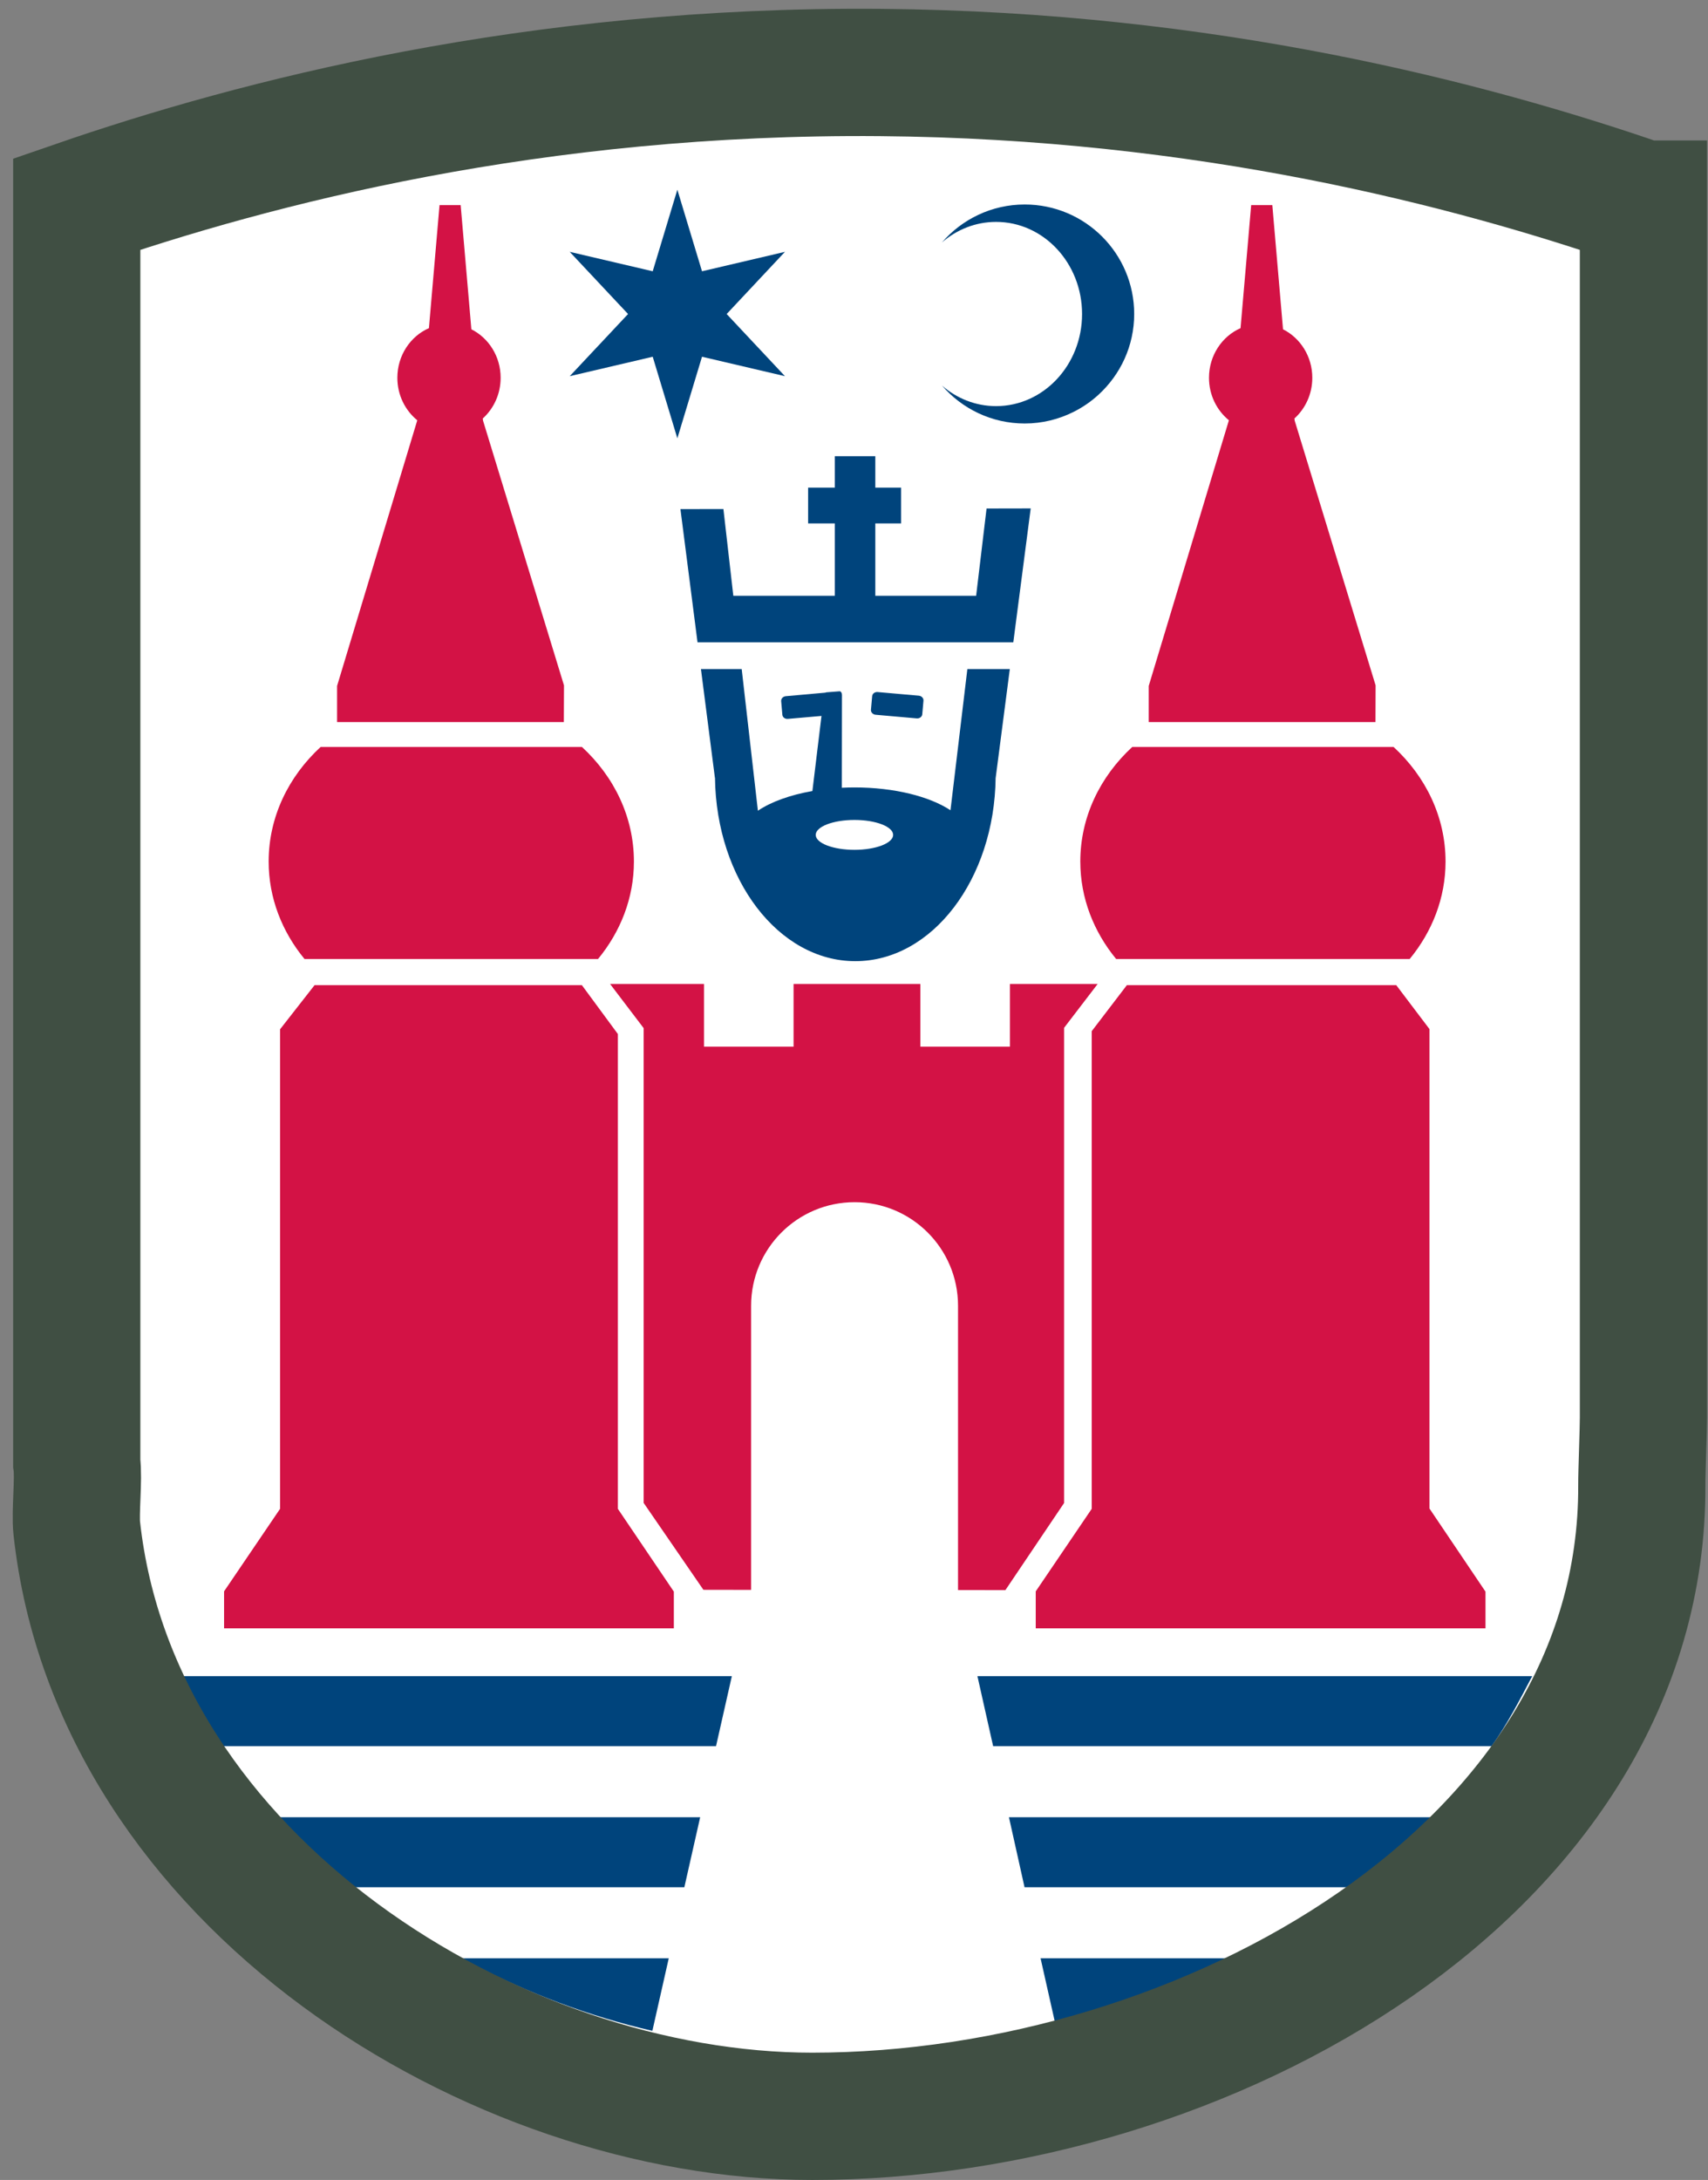
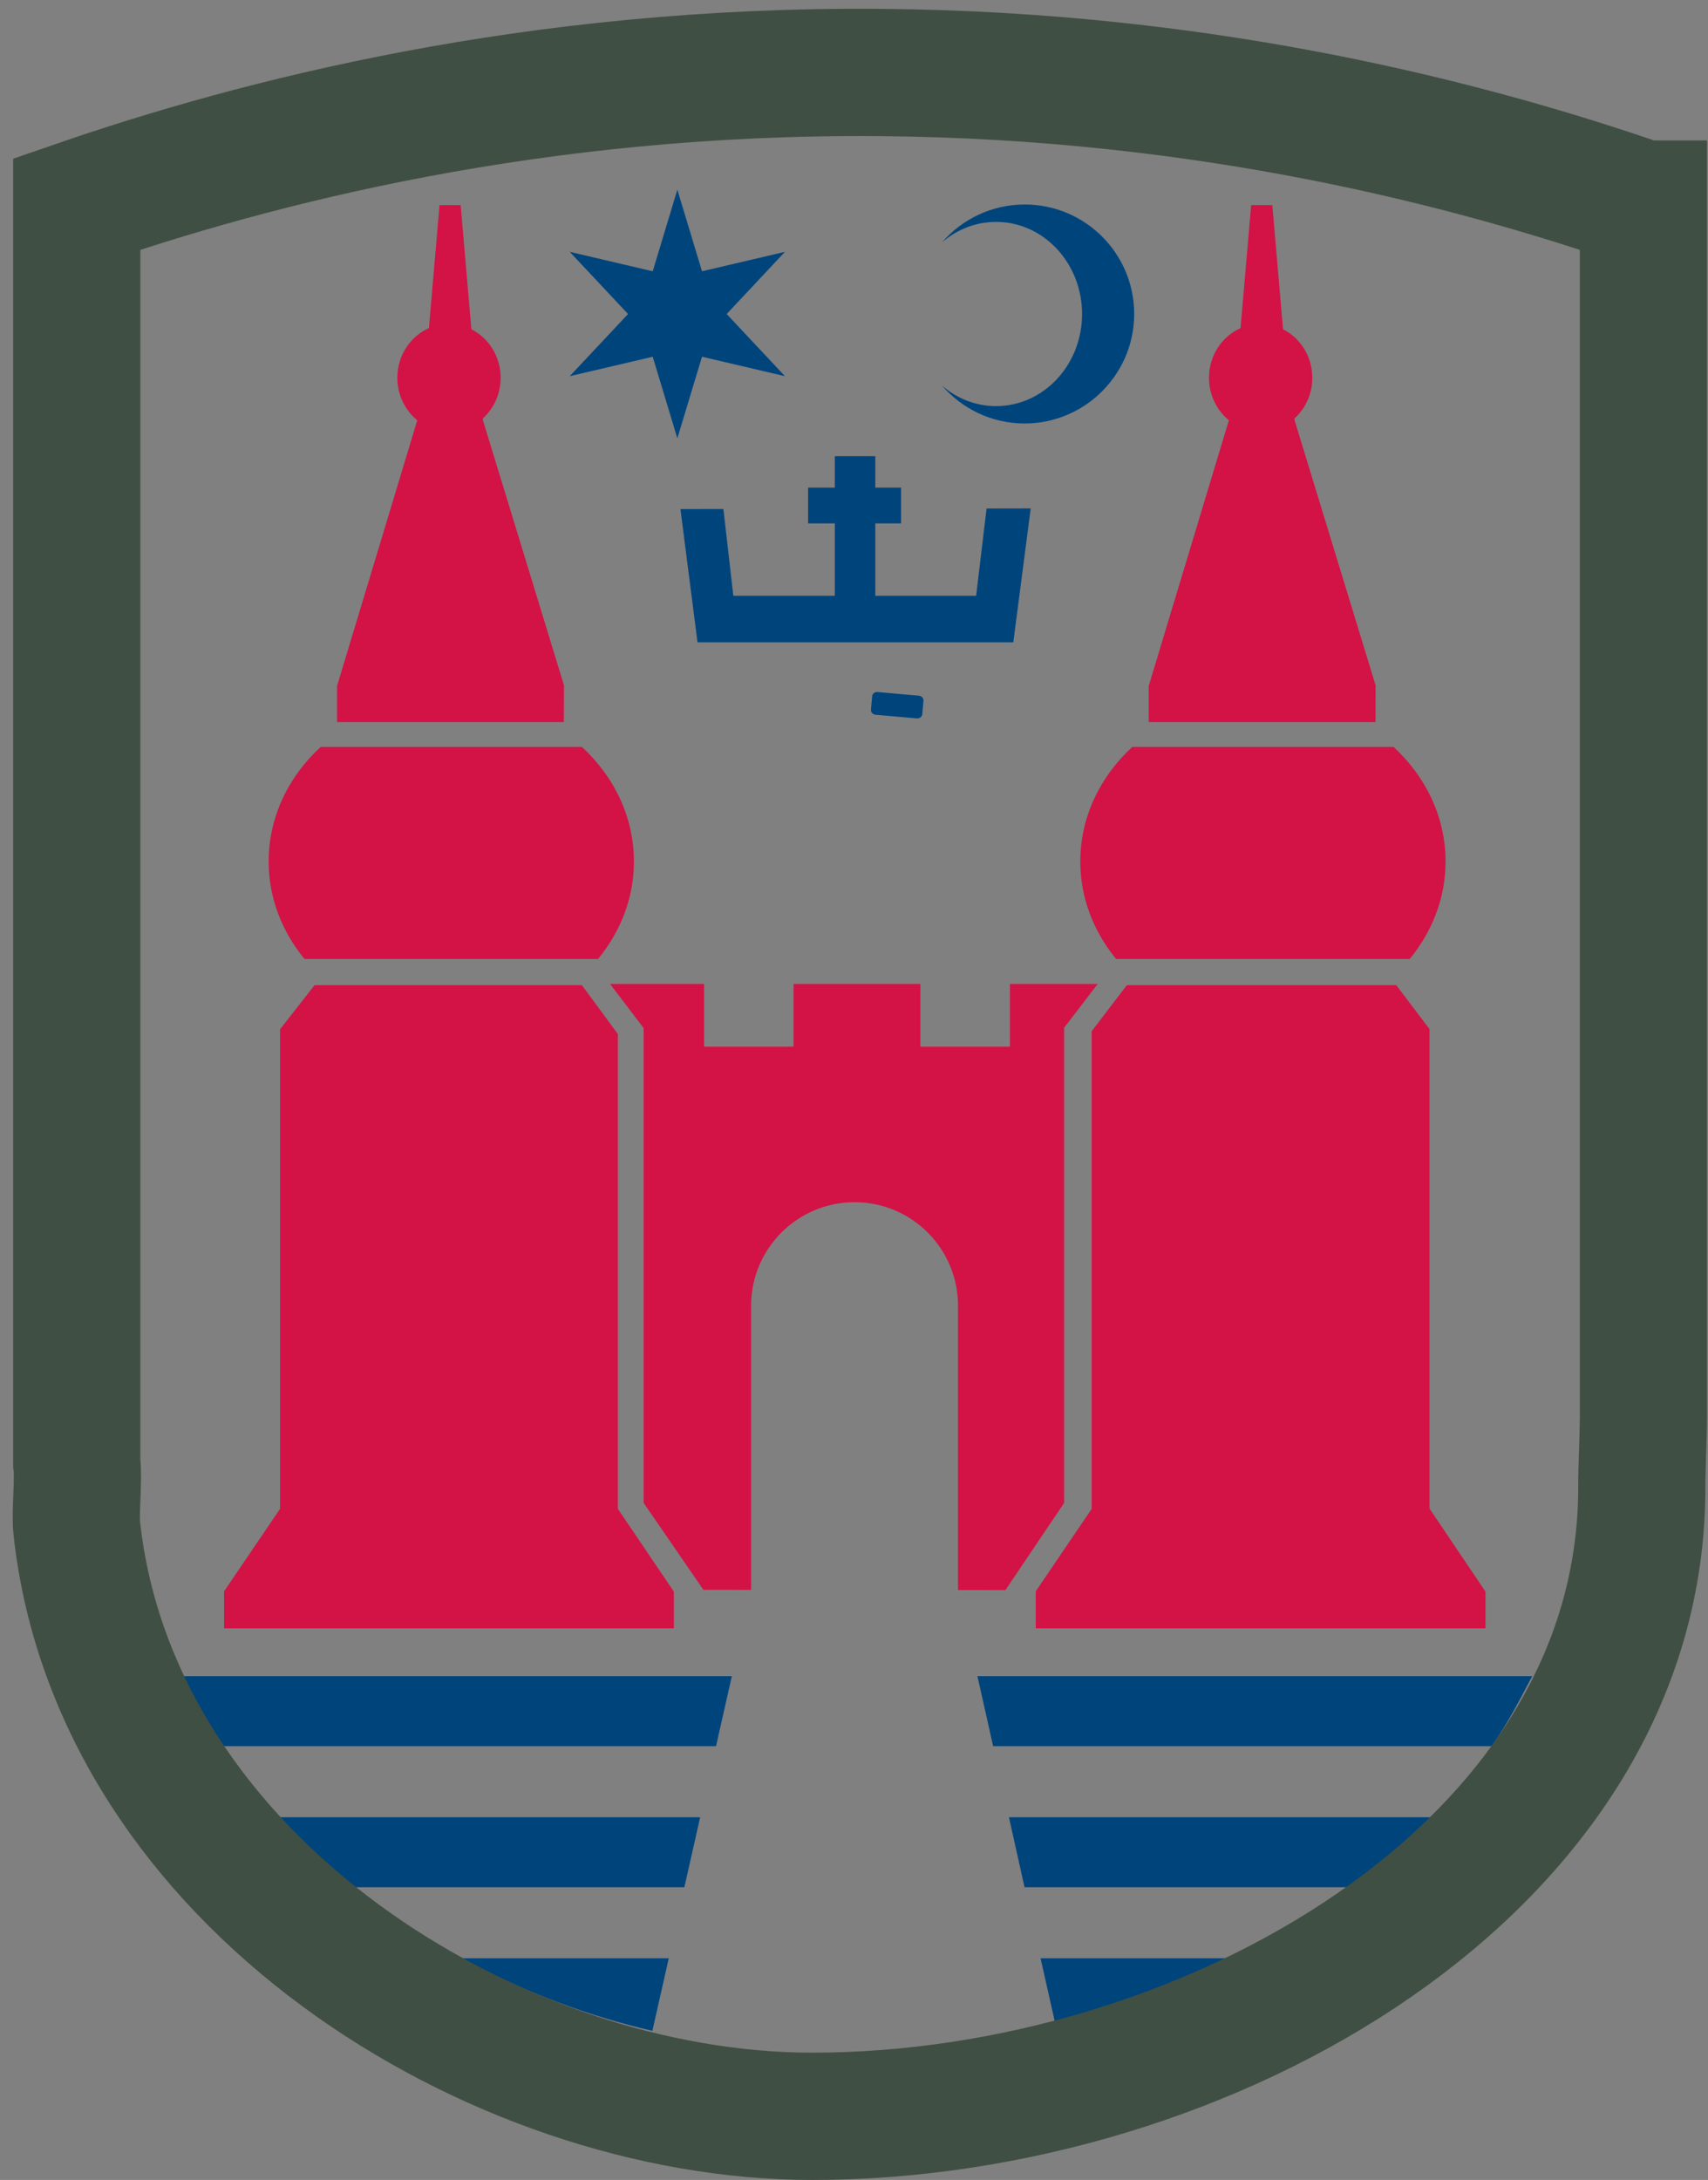
<svg xmlns="http://www.w3.org/2000/svg" id="Lag_1" viewBox="0 0 469.967 599.478">
  <rect x="0" y="0" width="469.967" height="599.478" fill="#808080" stroke="none" />
  <defs>
    <style>.cls-1{fill:#fff;}.cls-2{stroke:#404f43;stroke-miterlimit:10;stroke-width:35px;}.cls-2,.cls-3{fill:none;}.cls-4{clip-path:url(#clippath-1);}.cls-5{clip-path:url(#clippath);}.cls-6{fill:#163c67;}.cls-7{fill:#d31245;}.cls-8{fill:#00447c;}</style>
    <clipPath id="clippath">
      <rect class="cls-3" y="0" width="469.967" height="598.584" />
    </clipPath>
    <clipPath id="clippath-1">
      <rect class="cls-3" y="0" width="469.967" height="598.584" />
    </clipPath>
  </defs>
  <g class="cls-5">
    <g class="cls-4">
-       <path class="cls-1" d="M453.499,43.295C381.917,18.107,309.574,9.731,244.945,9.731c-129.263,.008-227.744,33.481-227.972,33.551l-2.427,.823V396.842c-.005,51.899,24.887,98.828,64.85,132.629,39.974,33.819,95.053,54.649,155.819,54.655,60.769-.006,115.848-20.835,155.825-54.655,39.963-33.801,64.855-80.73,64.851-132.629V44.134l-2.392-.838Z" />
      <path class="cls-7" d="M132.913,115.688l-.078-.6c3.009-2.718,4.919-6.722,4.919-11.196,0-5.879-3.292-10.944-8.054-13.338l-2.947-34.14h-5.814l-2.918,33.821c-5.106,2.245-8.688,7.515-8.688,13.657,0,4.741,2.142,8.953,5.464,11.667l-.017,.13-22.033,72.94v9.933h62.396l.041-10.082-22.27-72.791Z" />
      <path class="cls-7" d="M356.248,115.688l-.079-.603c3.008-2.718,4.919-6.721,4.919-11.193,0-5.878-3.295-10.941-8.054-13.336l-2.946-34.142h-5.82l-2.925,33.825c-5.103,2.248-8.682,7.515-8.682,13.653,0,4.737,2.14,8.948,5.46,11.661l-.017,.135-22.024,72.94v9.933h62.395l.034-10.082-22.262-72.791Z" />
      <path class="cls-7" d="M164.557,263.716c6.174-7.502,9.869-16.75,9.869-26.791,0-12.272-5.47-23.38-14.308-31.519H88.227c-8.839,8.14-14.304,19.248-14.304,31.519,0,10.041,3.69,19.29,9.859,26.791h80.776Z" />
      <polygon class="cls-7" points="185.413 437.691 170.013 414.928 170.013 284.356 160.111 270.918 86.55 270.918 77.063 283.046 77.063 414.921 61.655 437.616 61.655 447.783 185.413 447.783 185.413 437.691" />
      <path class="cls-7" d="M297.256,236.925c0,10.041,3.69,19.29,9.854,26.791h80.778c6.17-7.502,9.863-16.75,9.863-26.791,0-12.273-5.464-23.38-14.305-31.519h-71.891c-8.839,8.14-14.3,19.247-14.3,31.519" />
      <polygon class="cls-7" points="393.335 414.847 393.335 283.001 384.193 270.919 310.063 270.919 300.393 283.569 300.393 414.922 284.991 437.617 284.991 447.783 408.743 447.783 408.743 437.691 393.335 414.847" />
      <path class="cls-7" d="M206.672,359.058h0c.009-15.716,12.752-28.459,28.472-28.459,15.717,0,28.454,12.743,28.464,28.459v78.194l3.256,.006,9.78,.015,16.148-23.954v-130.672l9.24-12.062h-24.139v17.252h-24.643v-17.252h-34.894v17.252h-24.641v-17.252h-25.85l9.243,12.15v130.561l16.437,23.893,8.631,.014,4.496,.005v-78.149Z" />
-       <path class="cls-1" d="M246.984,229.592c0-2.264-4.767-4.109-10.65-4.109-5.881,0-10.653,1.845-10.653,4.109,0,2.269,4.772,4.11,10.653,4.11,5.883,0,10.65-1.841,10.65-4.11" />
      <path class="cls-6" d="M372.723,514.044c.06-.047,.115-.096,.179-.142" />
      <path class="cls-6" d="M94.074,513.902c.061,.047,.121,.095,.181,.142" />
      <path class="cls-6" d="M72.576,494.51c.042,.046,.088,.095,.134,.142" />
      <path class="cls-6" d="M394.267,494.653c.041-.047,.089-.096,.134-.142" />
      <path class="cls-6" d="M410.346,475.261c.034-.047,.065-.096,.099-.143" />
      <path class="cls-6" d="M56.535,475.118c.032,.047,.065,.096,.098,.143" />
      <path class="cls-8" d="M79.395,529.473C39.432,495.672,14.54,448.743,14.545,396.844V44.106l2.427-.823c.229-.07,98.709-33.543,227.972-33.551,64.629,0,136.972,8.375,208.554,33.564l-1.188,3.375,1.188-3.375,2.392,.838V396.844c.004,51.899-24.888,98.828-64.851,132.629-39.976,33.819-95.056,54.649-155.825,54.655-60.767-.006-115.845-20.836-155.819-54.655M21.702,396.844c.006,49.555,23.712,94.477,62.316,127.166,38.6,32.668,92.069,52.964,151.195,52.959,59.131,.006,112.598-20.291,151.199-52.959,38.608-32.689,62.315-77.611,62.319-127.166V49.21c-69.846-24.204-140.497-32.323-203.787-32.32-112.027-.007-200.964,25.443-221.29,31.765-.746,.232-1.396,.437-1.952,.614V396.844Z" />
      <polygon class="cls-8" points="179.598 98.104 186.378 120.538 193.162 98.104 215.986 103.448 199.944 86.354 215.986 69.254 193.162 74.599 186.378 52.164 179.598 74.599 156.764 69.254 172.814 86.354 156.764 103.448 179.598 98.104" />
-       <path class="cls-8" d="M266.176,183.988l-4.645,38.83c-5.731-3.788-15.418-6.276-26.405-6.276-1.182,0-2.343,.032-3.489,.089l.033-25.547c0-.545-.289-.982-.648-.982l-3.654,.284c-.079,0-.153,.037-.223,.088l-10.921,.974c-.769,.07-1.346,.689-1.28,1.374l.326,3.737c.061,.694,.735,1.206,1.505,1.132l9.263-.811-2.503,20.65c-6.154,1.077-11.378,2.973-14.978,5.405h-.019l-4.455-38.946h-11.215l3.841,29.888h.026c.336,27.928,17.477,50.441,38.612,50.441,21.124,0,38.273-22.513,38.61-50.441h.014l3.885-29.888h-11.68Zm-41.724,45.604c0-2.264,4.771-4.109,10.652-4.109,5.884,0,10.65,1.845,10.65,4.109,0,2.269-4.766,4.11-10.65,4.11-5.881,0-10.652-1.841-10.652-4.11" />
      <path class="cls-8" d="M241.487,190.31c-.778-.07-1.448,.437-1.505,1.132l-.335,3.736c-.056,.685,.516,1.309,1.29,1.375l11.322,1.002c.777,.065,1.443-.438,1.509-1.132l.331-3.737c.059-.684-.516-1.309-1.286-1.378l-11.327-.997Z" />
      <polygon class="cls-8" points="240.847 163.832 240.847 143.937 247.93 143.937 247.93 134.092 240.847 134.092 240.847 125.45 229.699 125.45 229.699 134.092 222.36 134.092 222.36 143.937 229.699 143.937 229.699 163.832 201.777 163.832 199.05 139.981 187.226 140.004 191.926 176.635 278.816 176.635 283.606 139.814 271.459 139.837 268.59 163.832 240.847 163.832" />
      <path class="cls-8" d="M302.29,108.522c-2.059,1.887-4.376,3.49-6.901,4.753-4.05,2.022-8.598,3.186-13.428,3.186-9.104,0-17.262-4.058-22.779-10.441,4.067,3.541,9.25,5.661,14.891,5.661,13.07,0,23.664-11.34,23.664-25.328,0-13.991-10.593-25.332-23.664-25.332-5.641,0-10.824,2.12-14.891,5.652,5.516-6.387,13.674-10.437,22.779-10.437,16.634,0,30.118,13.484,30.118,30.117,0,8.783-3.789,16.662-9.789,22.169" />
      <path class="cls-8" d="M410.417,480.197c4.403-6.177,7.676-12.605,11.166-19.249h-152.635l4.321,19.249h137.148Z" />
      <path class="cls-8" d="M48.541,460.948c3.49,6.644,8.123,13.073,12.531,19.249H197.018l4.352-19.249H48.541Z" />
      <path class="cls-8" d="M75.656,499.731c6.541,6.864,13.923,13.299,21.601,19.25h91.047l4.351-19.25H75.656Z" />
      <path class="cls-8" d="M373.735,518.981c7.684-5.95,14.275-12.386,20.821-19.25h-116.939l4.291,19.25h91.828Z" />
      <path class="cls-8" d="M292.957,557.879c18.073-4.486,35.097-11.122,50.748-19.365h-57.388l4.482,19.918,2.158-.553Z" />
      <path class="cls-8" d="M126.769,538.514c15.646,8.243,31.653,14.763,49.726,19.249l3.01,.708,4.509-19.957h-57.245Z" />
    </g>
  </g>
  <path class="cls-2" d="M452.199,56.119V389.886c0,3.754-.461,14.892-.445,18.583,.445,105.282-119.91,173.508-228.29,173.508-87.114,0-191.695-64.248-202.344-161.787-.466-4.266,.594-13.574,0-17.853V56.119c49.204-16.985,125.932-36.998,221.224-36.181,89.599,.762,162.042,19.661,209.855,36.181Z" />
</svg>